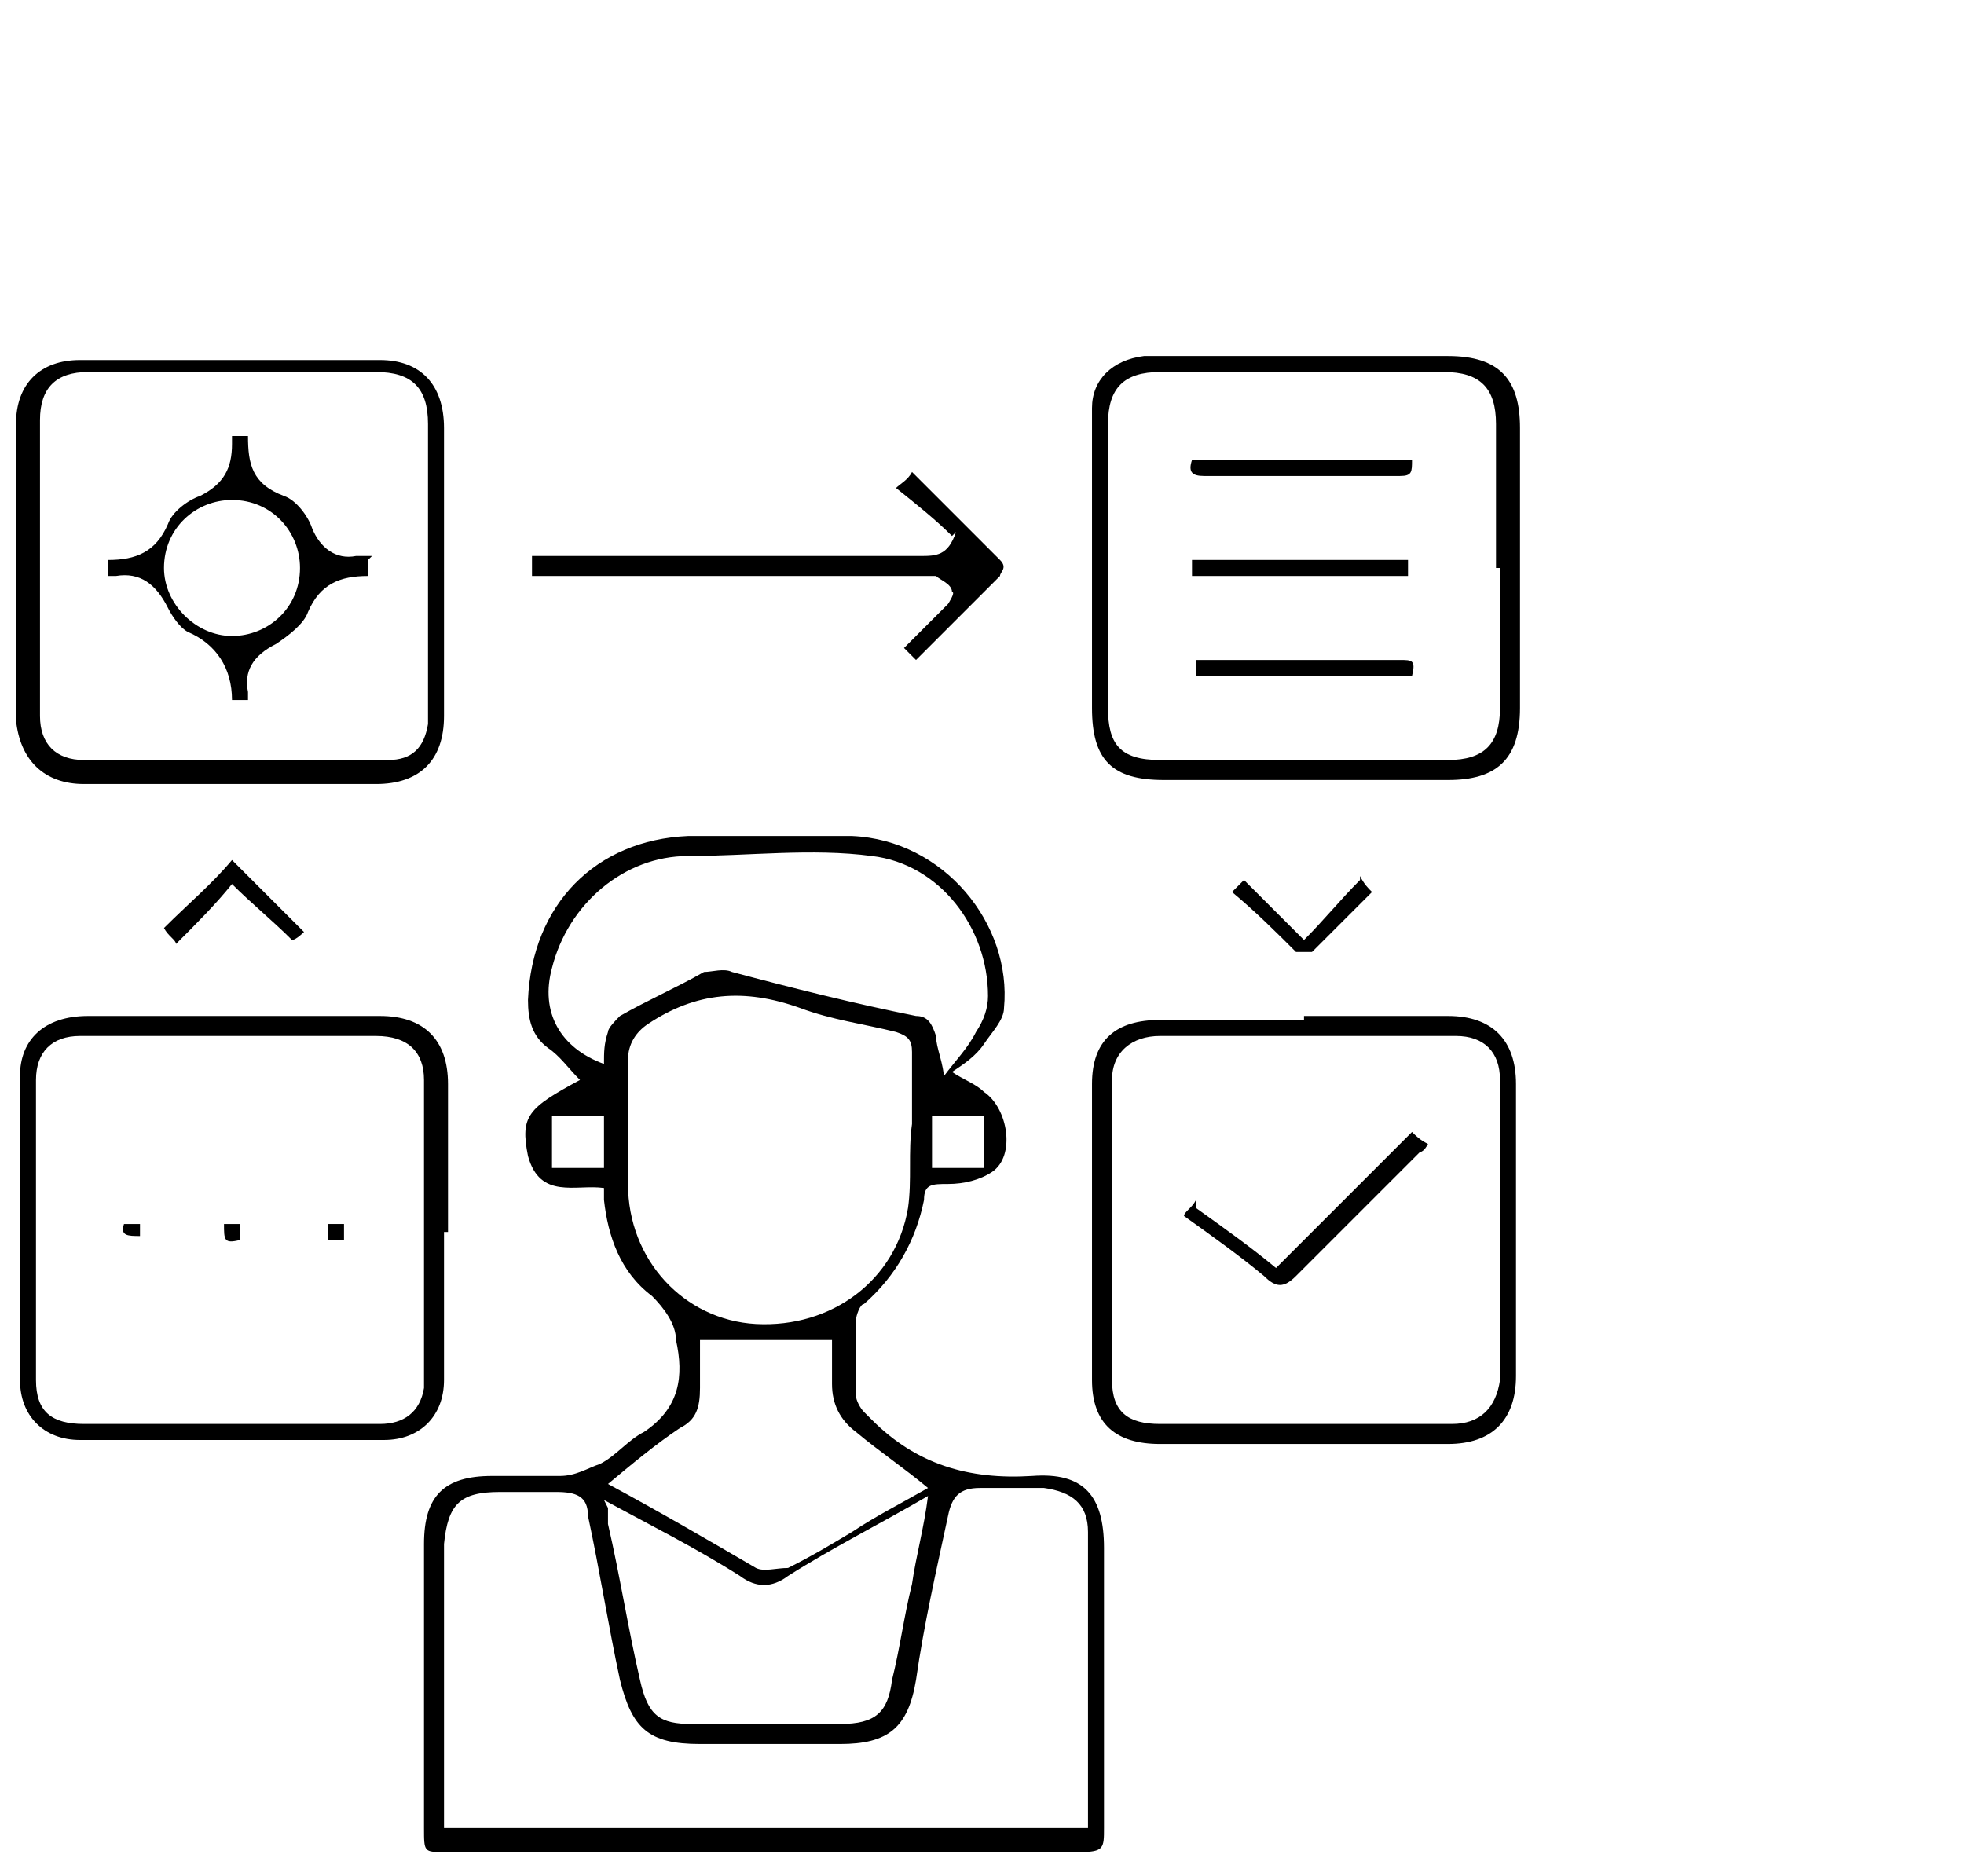
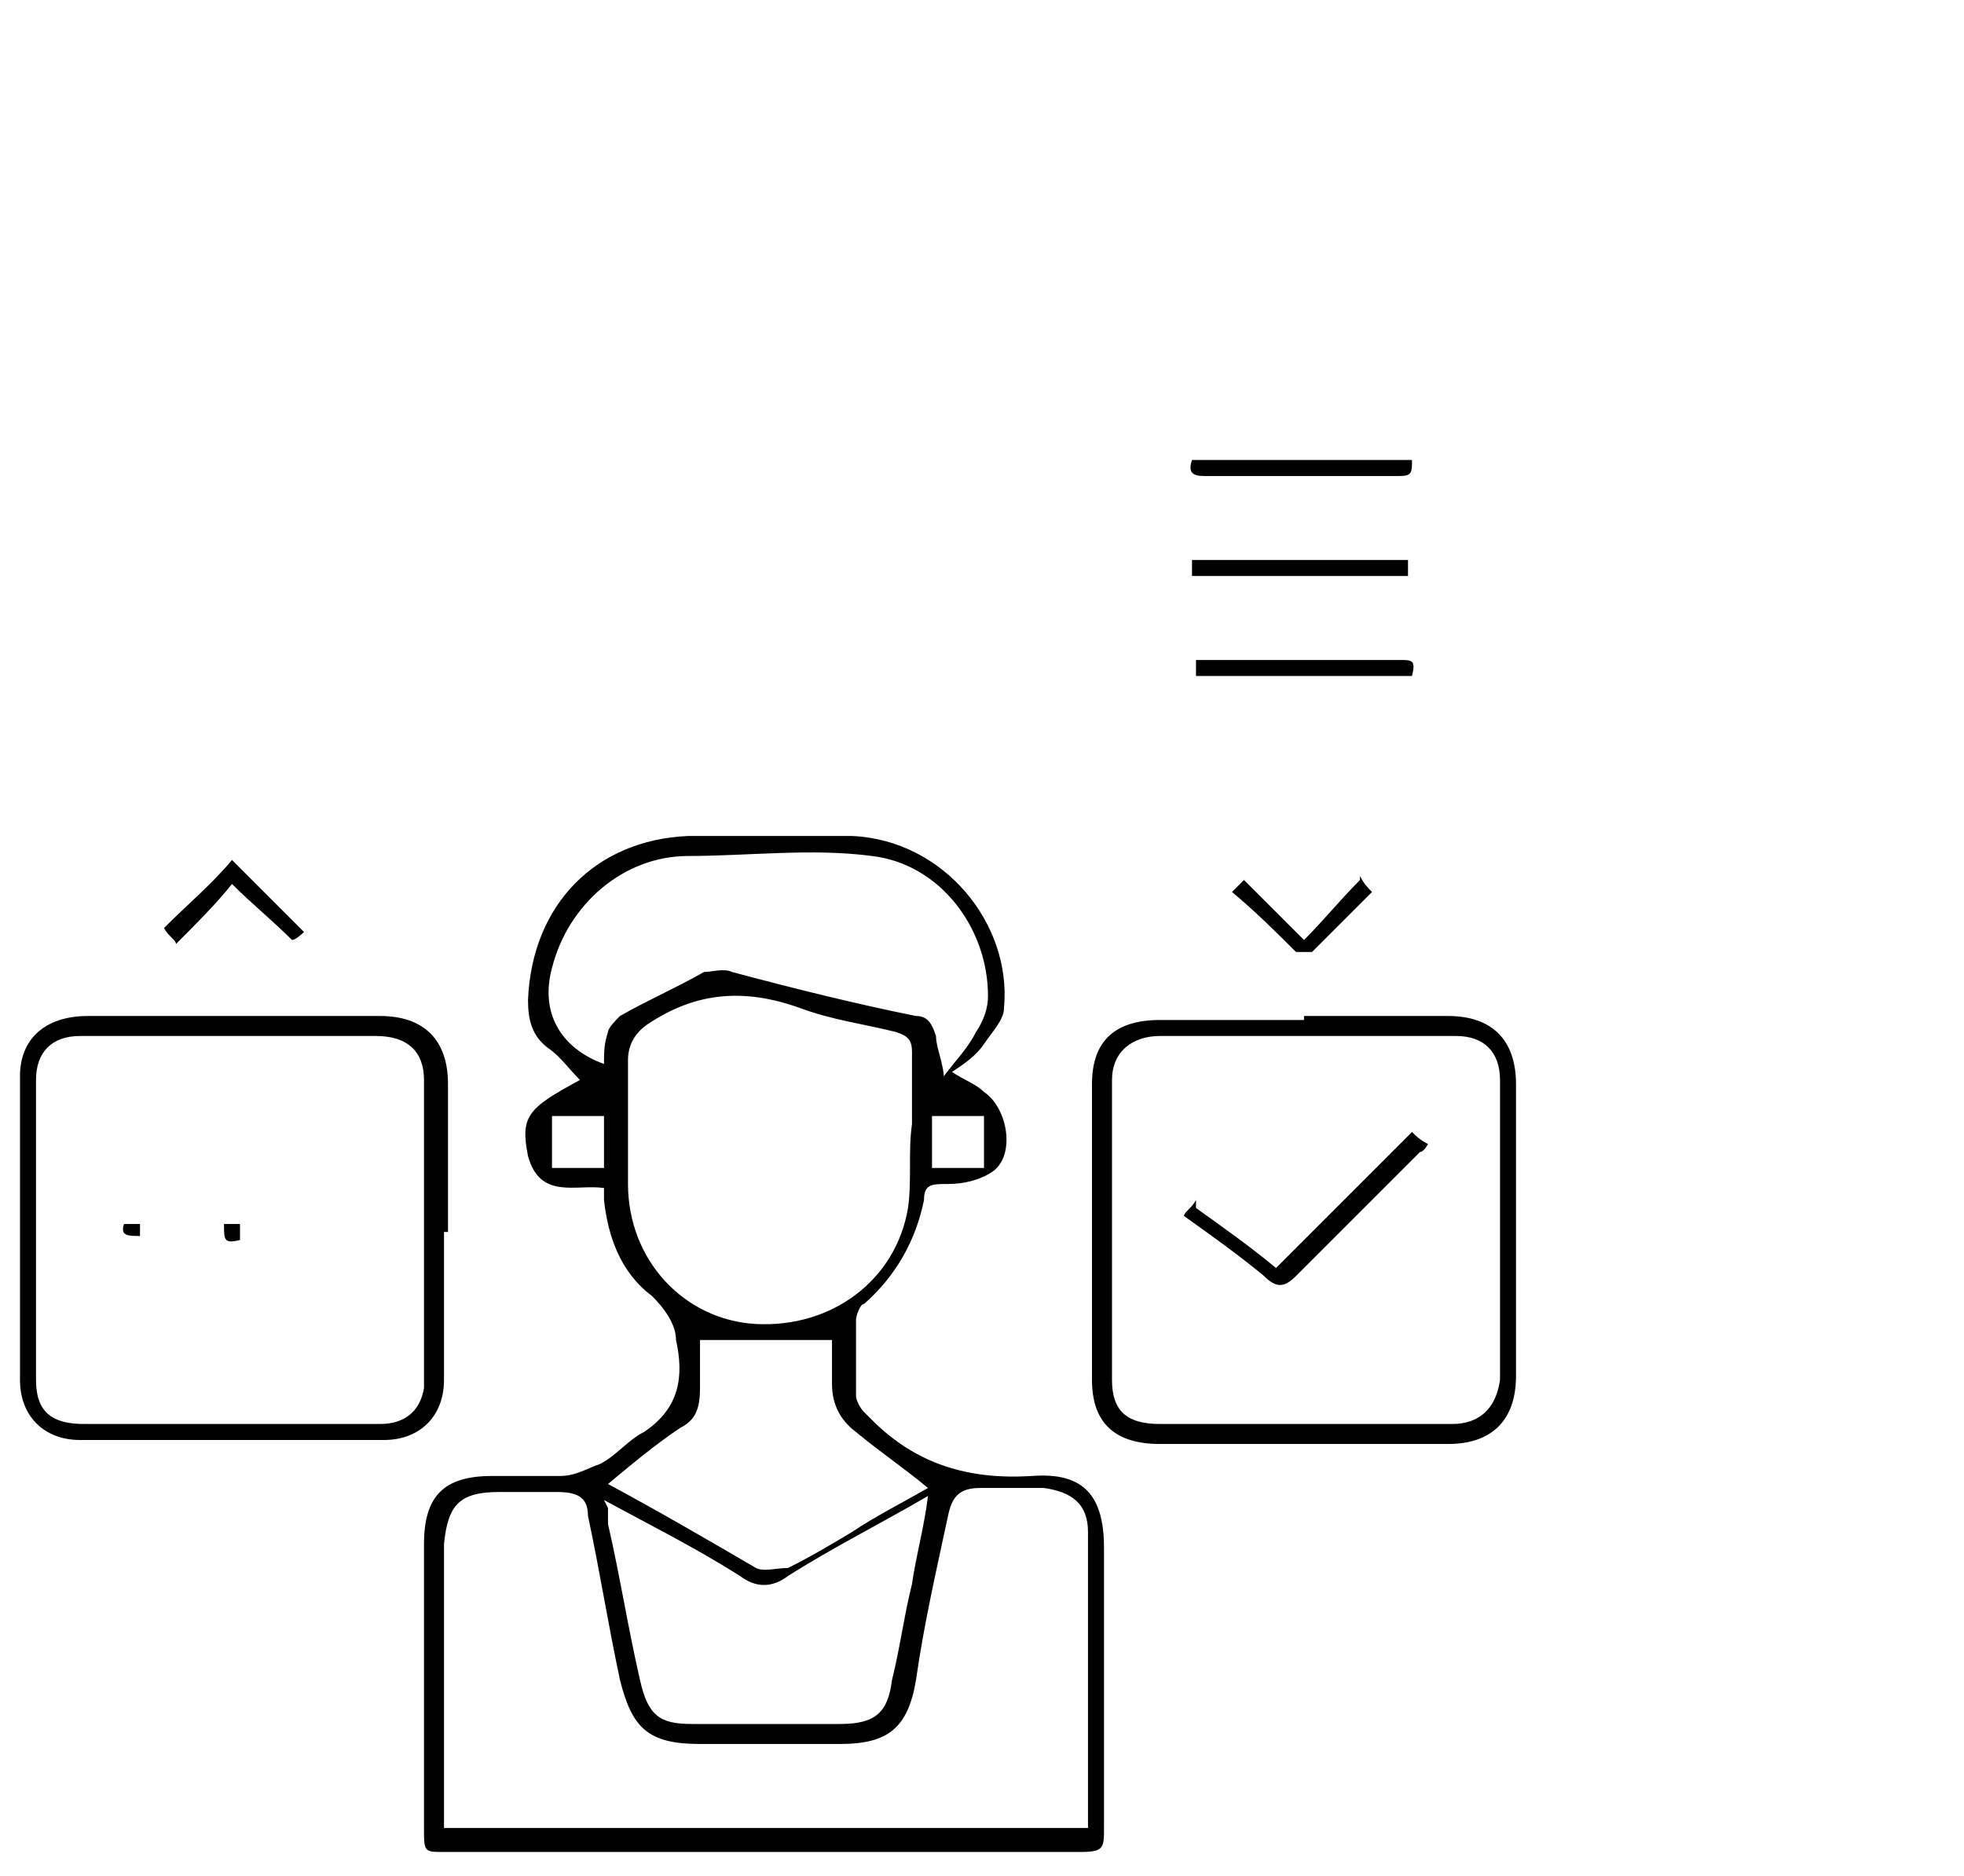
<svg xmlns="http://www.w3.org/2000/svg" id="Layer_1" data-name="Layer 1" version="1.1" viewBox="0 0 49.1 46.9">
  <defs>
    <style>
      .cls-1 {
        fill: #000;
        stroke-width: 0px;
      }
    </style>
  </defs>
  <path class="cls-1" d="M15.1,29.7c-.7-.1-1.6.3-1.9-.8-.2-1,0-1.2,1.3-1.9-.3-.3-.5-.6-.8-.8-.4-.3-.5-.7-.5-1.2.1-2.4,1.7-4,4-4.1,1.4,0,2.7,0,4.1,0,2.3.1,4,2.2,3.8,4.3,0,.3-.3.6-.5.9-.2.3-.5.5-.8.7.3.2.6.3.8.5.6.4.8,1.6.2,2-.3.2-.7.3-1.1.3-.4,0-.6,0-.6.4-.2,1-.7,1.9-1.5,2.6-.1,0-.2.3-.2.4,0,.6,0,1.2,0,1.9,0,.1.1.3.2.4,0,0,.1.1.2.2,1.1,1.1,2.4,1.5,4,1.4,1.3-.1,1.8.5,1.8,1.8,0,2.3,0,4.7,0,7,0,.5,0,.6-.6.6-5.3,0-10.6,0-15.9,0-.5,0-.5,0-.5-.6,0-2.4,0-4.7,0-7.1,0-1.2.5-1.7,1.7-1.7.6,0,1.1,0,1.7,0,.4,0,.7-.2,1-.3.4-.2.7-.6,1.1-.8.9-.6,1-1.4.8-2.3,0-.4-.3-.8-.6-1.1-.8-.6-1.1-1.5-1.2-2.4,0,0,0-.2,0-.2ZM11.1,45.7h16.1c0,0,0-.1,0-.2,0-2.4,0-4.8,0-7.2,0-.7-.4-1-1.1-1.1-.5,0-1.1,0-1.6,0-.5,0-.7.2-.8.7-.3,1.4-.6,2.7-.8,4.1-.2,1.2-.7,1.6-1.9,1.6-1.2,0-2.3,0-3.5,0-1.3,0-1.7-.4-2-1.6-.3-1.4-.5-2.7-.8-4.1,0-.5-.3-.6-.8-.6-.5,0-.9,0-1.4,0-1,0-1.3.3-1.4,1.3,0,.1,0,.2,0,.3,0,2.1,0,4.2,0,6.3v.5ZM22.8,28.1s0,0,0,0c0-.6,0-1.2,0-1.8,0-.3-.1-.4-.4-.5-.8-.2-1.6-.3-2.4-.6-1.4-.5-2.6-.4-3.8.4-.3.2-.5.5-.5.9,0,1,0,2.1,0,3.1,0,1.9,1.4,3.4,3.2,3.5,1.9.1,3.5-1.1,3.8-2.9.1-.7,0-1.4.1-2.1ZM23.6,26.9c.3-.4.6-.7.8-1.1.2-.3.3-.6.3-.9,0-1.7-1.2-3.3-2.9-3.5-1.5-.2-3.1,0-4.6,0-1.6,0-3,1.2-3.4,2.8-.3,1.1.2,2,1.3,2.4,0-.3,0-.5.1-.8,0-.1.2-.3.3-.4.7-.4,1.4-.7,2.1-1.1.2,0,.5-.1.7,0,1.5.4,3.1.8,4.6,1.1.3,0,.4.2.5.5,0,.3.2.7.2,1.1ZM15.2,37.7s0,0,0,0c0,.1,0,.3,0,.4.3,1.3.5,2.6.8,3.9.2.9.5,1.1,1.3,1.1,1.2,0,2.5,0,3.7,0,.9,0,1.2-.3,1.3-1.1.2-.8.3-1.6.5-2.4.1-.7.3-1.4.4-2.2-1.2.7-2.4,1.3-3.5,2-.4.3-.8.3-1.2,0-1.1-.7-2.3-1.3-3.4-1.9ZM17.5,33.5c0,.4,0,.8,0,1.2,0,.5-.1.8-.5,1-.6.4-1.2.9-1.8,1.4,1.3.7,2.5,1.4,3.7,2.1.2.1.5,0,.8,0,.6-.3,1.1-.6,1.6-.9.6-.4,1.2-.7,1.9-1.1-.6-.5-1.2-.9-1.8-1.4-.4-.3-.6-.7-.6-1.2,0-.4,0-.7,0-1.1h-3.3ZM15.1,27.9h-1.3v1.3h1.3v-1.3ZM24.6,29.2v-1.3h-1.3v1.3h1.3Z" />
  <path class="cls-1" d="M32.6,25.4c1.2,0,2.4,0,3.6,0,1.1,0,1.7.6,1.7,1.7,0,2.4,0,4.9,0,7.3,0,1.1-.6,1.7-1.7,1.7-2.4,0-4.8,0-7.2,0-1.1,0-1.7-.5-1.7-1.6,0-2.5,0-4.9,0-7.4,0-1.1.6-1.6,1.7-1.6,1.2,0,2.4,0,3.6,0ZM32.6,35.6c1.2,0,2.5,0,3.7,0,.7,0,1.1-.4,1.2-1.1,0-2.5,0-5,0-7.5,0-.7-.4-1.1-1.1-1.1-2.5,0-4.9,0-7.4,0-.7,0-1.2.4-1.2,1.1,0,2.5,0,5,0,7.5,0,.8.4,1.1,1.2,1.1,1.2,0,2.4,0,3.7,0Z" />
-   <path class="cls-1" d="M32.6,19.5c-1.2,0-2.3,0-3.5,0-1.3,0-1.8-.5-1.8-1.8,0-2,0-4,0-5.9,0-.5,0-1,0-1.6,0-.7.5-1.2,1.3-1.3.2,0,.4,0,.6,0,2.3,0,4.6,0,7,0,1.3,0,1.8.6,1.8,1.8,0,2.3,0,4.7,0,7,0,1.3-.6,1.8-1.8,1.8-1.2,0-2.3,0-3.5,0ZM37.4,14.2c0-1.2,0-2.4,0-3.6,0-.9-.4-1.3-1.3-1.3-2.4,0-4.7,0-7.1,0-.9,0-1.3.4-1.3,1.3,0,2.4,0,4.7,0,7.1,0,.9.3,1.3,1.3,1.3,2.4,0,4.8,0,7.2,0,.9,0,1.3-.4,1.3-1.3,0-1.2,0-2.4,0-3.5Z" />
  <path class="cls-1" d="M11.1,30.8c0,1.2,0,2.5,0,3.7,0,.9-.6,1.5-1.5,1.5-2.5,0-5,0-7.6,0-.9,0-1.5-.6-1.5-1.5,0-2.5,0-5.1,0-7.6,0-.9.6-1.5,1.7-1.5,1.7,0,3.3,0,5,0,.8,0,1.5,0,2.3,0,1.1,0,1.7.6,1.7,1.7,0,1.2,0,2.5,0,3.7ZM5.8,35.6c1.2,0,2.5,0,3.7,0,.6,0,1-.3,1.1-.9,0-.2,0-.4,0-.6,0-1.9,0-3.8,0-5.7,0-.5,0-1,0-1.4,0-.7-.4-1.1-1.2-1.1-2.5,0-4.9,0-7.4,0-.7,0-1.1.4-1.1,1.1,0,2.5,0,5,0,7.5,0,.8.4,1.1,1.2,1.1,1.2,0,2.5,0,3.7,0Z" />
-   <path class="cls-1" d="M11.1,14.2c0,1.2,0,2.4,0,3.7,0,1.1-.6,1.7-1.7,1.7-2.4,0-4.9,0-7.3,0-1,0-1.6-.6-1.7-1.6,0-2.5,0-4.9,0-7.4,0-1,.6-1.6,1.6-1.6,2.5,0,5,0,7.5,0,1,0,1.6.6,1.6,1.7,0,1.2,0,2.4,0,3.7ZM1,14.2c0,1.2,0,2.5,0,3.7,0,.7.4,1.1,1.1,1.1,2.5,0,5.1,0,7.6,0,.6,0,.9-.3,1-.9,0-.2,0-.4,0-.6,0-1.6,0-3.2,0-4.8,0-.7,0-1.4,0-2.1,0-.9-.4-1.3-1.3-1.3-2.4,0-4.8,0-7.2,0-.8,0-1.2.4-1.2,1.2,0,1.2,0,2.4,0,3.7Z" />
-   <path class="cls-1" d="M23.8,13.4c-.4-.4-.9-.8-1.4-1.2.1-.1.3-.2.4-.4.7.7,1.5,1.5,2.2,2.2.2.2,0,.3,0,.4-.7.7-1.4,1.4-2.1,2.1-.1-.1-.2-.2-.3-.3.4-.4.7-.7,1.1-1.1,0,0,.2-.3.1-.3,0-.2-.3-.3-.4-.4,0,0-.2,0-.3,0-3.1,0-6.2,0-9.3,0-.2,0-.3,0-.5,0,0-.2,0-.3,0-.5h.5c3.1,0,6.1,0,9.2,0,.4,0,.7,0,.9-.6Z" />
  <path class="cls-1" d="M34,21.9c.1.2.2.3.3.4-.5.5-1,1-1.5,1.5,0,0-.3,0-.4,0-.5-.5-1-1-1.6-1.5.1-.1.2-.2.3-.3.5.5,1,1,1.5,1.5.5-.5.9-1,1.4-1.5Z" />
  <path class="cls-1" d="M7.6,23.3c0,0-.2.2-.3.2-.5-.5-1-.9-1.5-1.4-.4.5-.9,1-1.4,1.5,0-.1-.2-.2-.3-.4.6-.6,1.2-1.1,1.7-1.7.5.5,1.1,1.1,1.7,1.7Z" />
  <path class="cls-1" d="M29.9,30.2c.7.5,1.4,1,2,1.5,1.1-1.1,2.2-2.2,3.4-3.4.1.1.2.2.4.3,0,0-.1.2-.2.2-1,1-2.1,2.1-3.1,3.1-.3.3-.5.3-.8,0-.6-.5-1.3-1-2-1.5,0-.1.2-.2.3-.4Z" />
  <path class="cls-1" d="M29.8,14.4c0-.2,0-.3,0-.4h5.4v.4h-5.5Z" />
  <path class="cls-1" d="M35.3,16.9h-5.4v-.4c.8,0,1.5,0,2.2,0,1,0,1.9,0,2.9,0,.3,0,.4,0,.3.4Z" />
  <path class="cls-1" d="M35.3,11.5c0,.3,0,.4-.3.4-1.6,0-3.3,0-4.9,0-.3,0-.4-.1-.3-.4h5.4Z" />
-   <path class="cls-1" d="M8.2,31v-.4h.4v.4h-.4Z" />
  <path class="cls-1" d="M6,30.6v.4c-.4.1-.4,0-.4-.4h.4Z" />
  <path class="cls-1" d="M3.5,30.6v.3c-.3,0-.5,0-.4-.3h.4Z" />
-   <path class="cls-1" d="M9.2,14v.4s0,0,0,0c-.7,0-1.2.2-1.5.9-.1.3-.5.6-.8.8-.6.3-.8.7-.7,1.2,0,0,0,.1,0,.2h-.4c0-.8-.4-1.4-1.1-1.7-.2-.1-.4-.4-.5-.6-.3-.6-.7-.9-1.3-.8,0,0-.1,0-.2,0v-.4s0,0,0,0c.7,0,1.2-.2,1.5-.9.1-.3.5-.6.8-.7.6-.3.8-.7.8-1.3,0,0,0-.1,0-.2.1,0,.3,0,.4,0,0,0,0,0,0,0,0,.7.1,1.2.9,1.5.3.1.6.5.7.8.2.5.6.8,1.1.7.1,0,.2,0,.4,0ZM5.8,12.5c-.9,0-1.7.7-1.7,1.7,0,.9.8,1.7,1.7,1.7.9,0,1.7-.7,1.7-1.7,0-.9-.7-1.7-1.7-1.7Z" />
</svg>